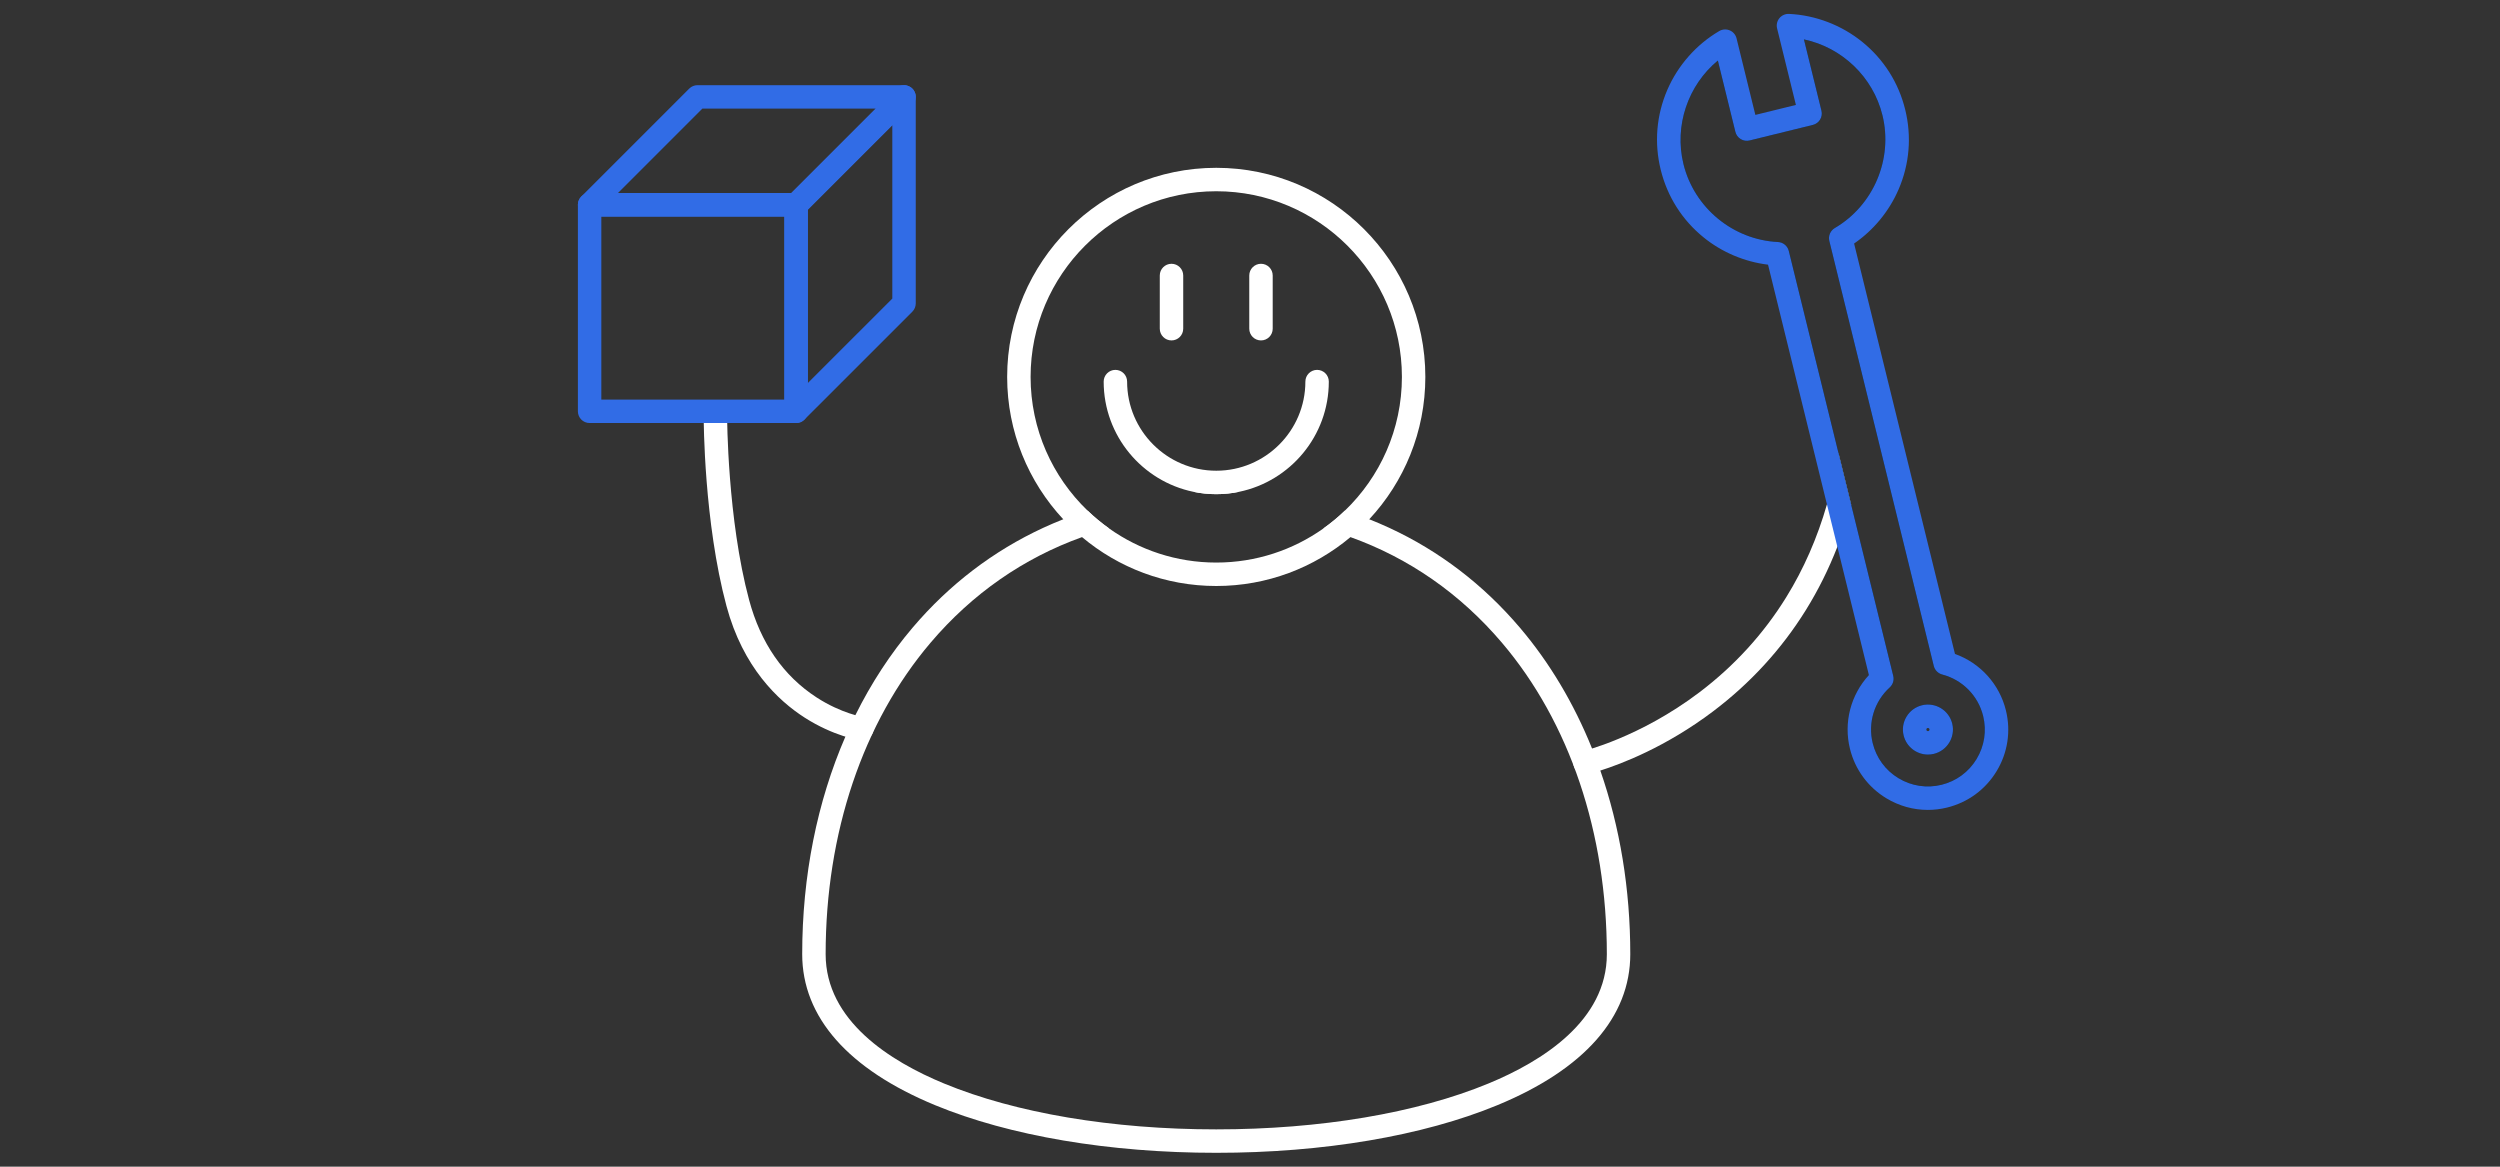
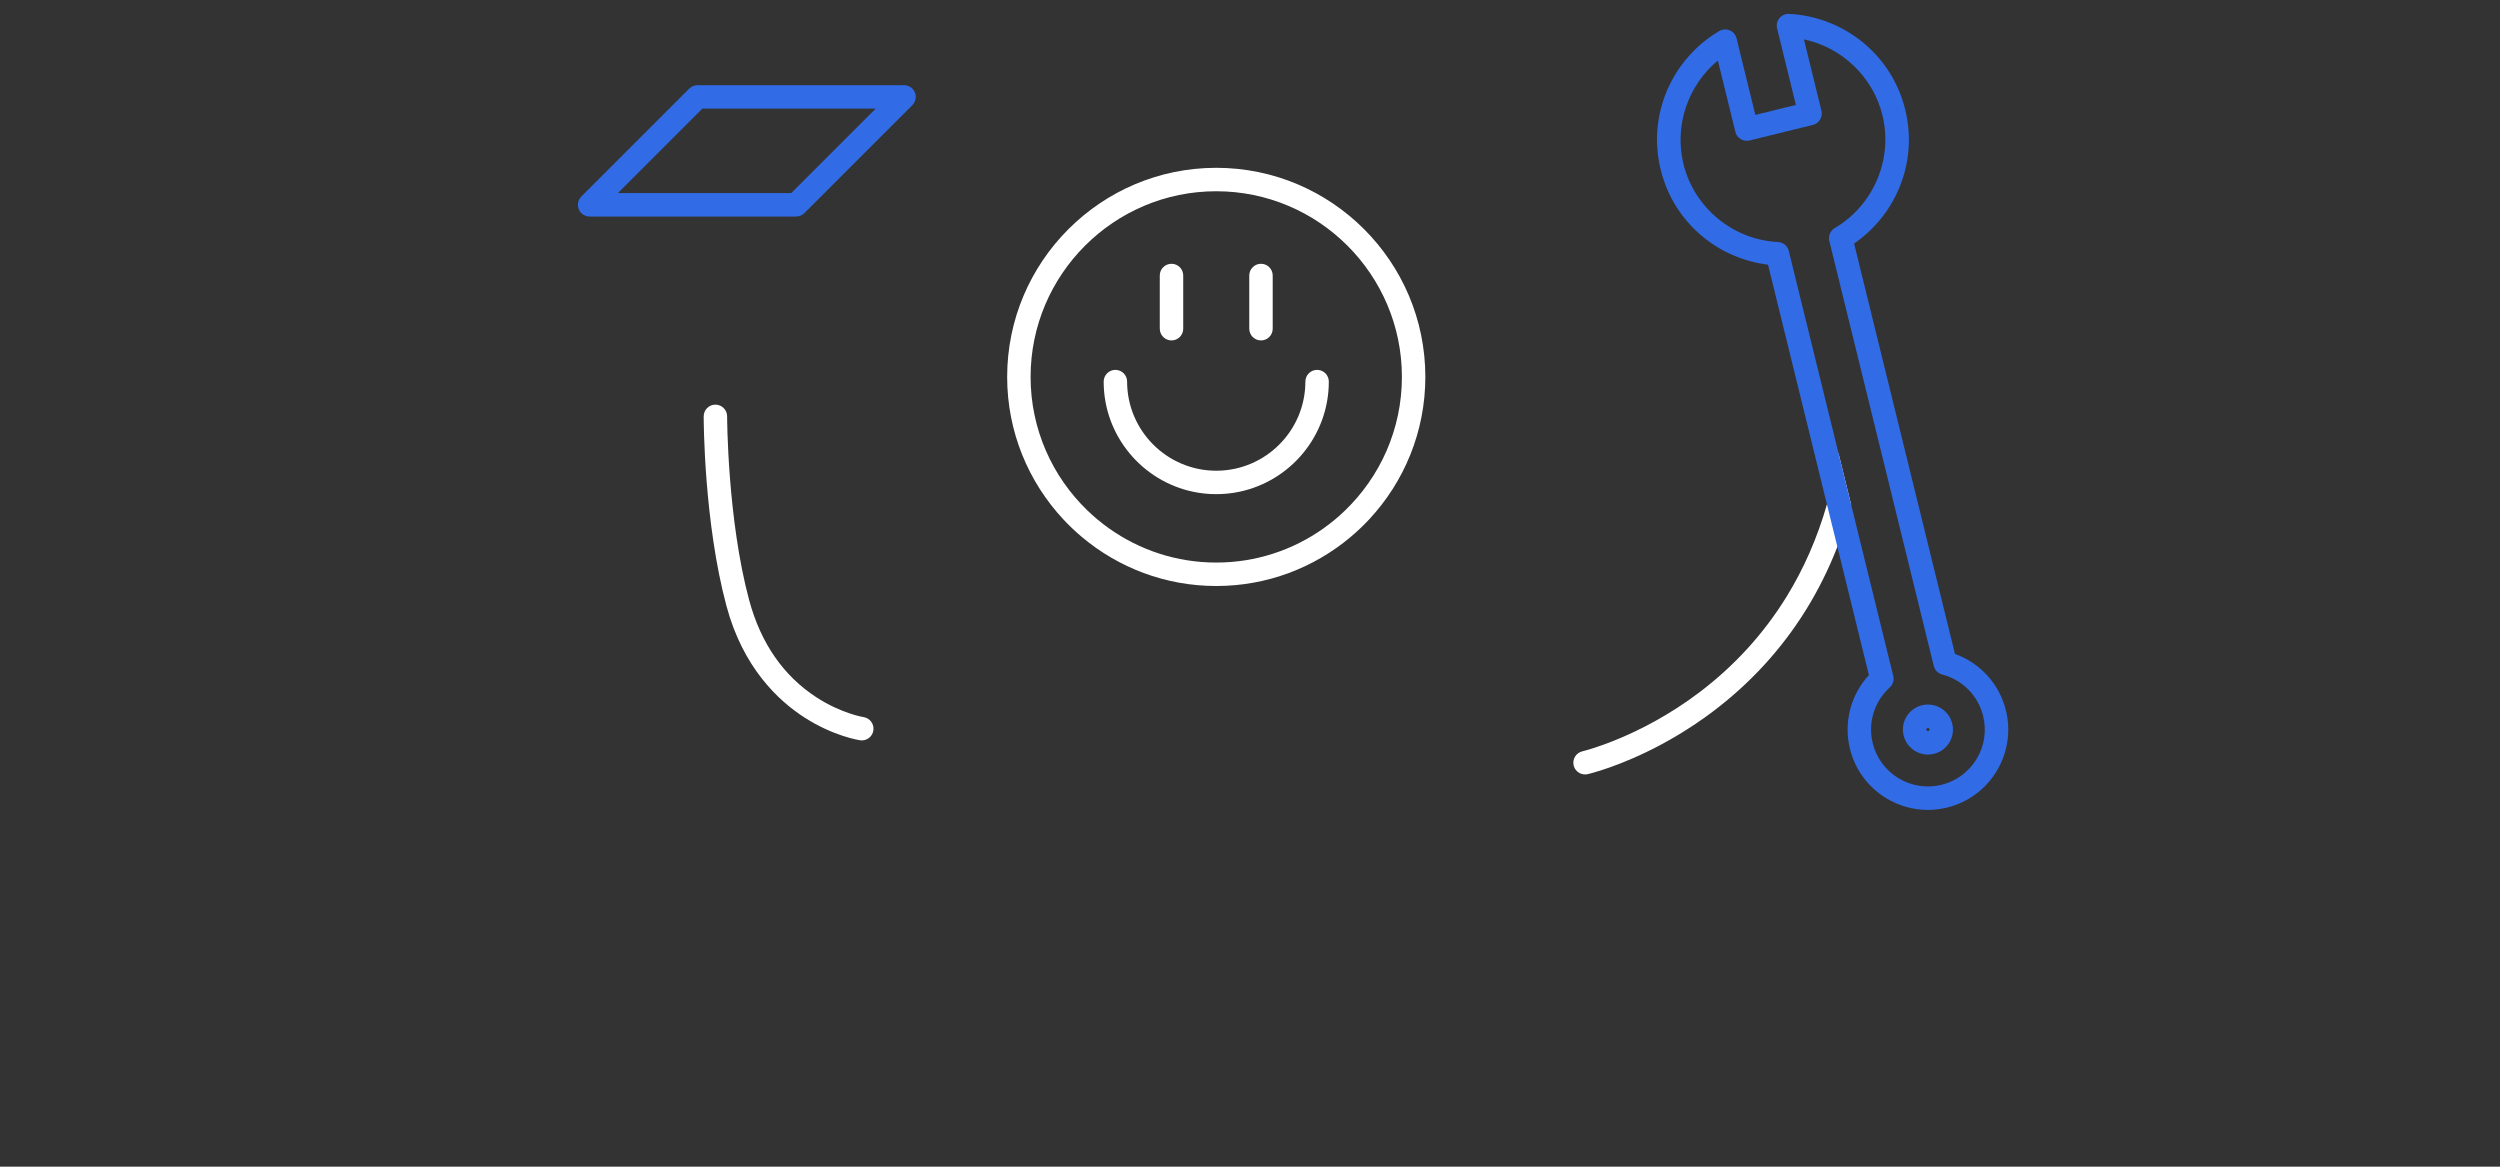
<svg xmlns="http://www.w3.org/2000/svg" version="1.1" id="Layer_1" x="0px" y="0px" viewBox="0 0 1600 746.687" enable-background="new 0 0 1600 746.687" xml:space="preserve">
  <rect x="0" y="0" width="1600" height="746.687" fill="#333333" stroke="none" />
  <path fill="#FFFFFF" d="M1184.75,323.04c-1.3,4.78-2.72,9.49-4.25,14.13c-1.42,4.32-2.95,8.57-4.58,12.76v0.01  c-5.56,14.29-12.29,27.81-20.17,40.5c-15.57,25.06-35.61,46.92-59.56,64.97c-30.11,22.68-58.52,33.5-71.98,37.75  c-4.78,1.51-7.67,2.2-8.09,2.29c-0.56,0.13-1.13,0.19-1.69,0.19c-3.41,0-6.5-2.34-7.3-5.81c-0.93-4.03,1.58-8.06,5.61-8.99  c0.09-0.02,2.31-0.56,6.18-1.77c4.06-1.28,9.94-3.3,17.06-6.28c13.9-5.81,32.54-15.24,51.69-29.74  c22.36-16.94,41.05-37.42,55.55-60.88c11.16-18.04,19.86-37.9,26.02-59.37v-0.01c1.46-5.05,2.77-10.19,3.94-15.41v-0.01  c1.3-5.8,2.42-11.7,3.37-17.71L1184.75,323.04z" />
  <path fill="#FFFFFF" d="M551.562,473.86c-0.361,0-0.727-0.026-1.095-0.08c-0.679-0.1-16.847-2.573-35.433-14.469  c-17.029-10.898-39.544-32.148-50.101-71.491c-14.409-53.699-14.574-118.612-14.574-121.35c0-4.142,3.357-7.499,7.499-7.5  c4.142,0,7.5,3.357,7.501,7.499c0,0.651,0.175,65.71,14.062,117.464c7.406,27.598,21.915,48.583,43.125,62.373  c15.952,10.371,29.981,12.614,30.121,12.636c4.084,0.626,6.905,4.44,6.292,8.527C558.401,471.187,555.213,473.86,551.562,473.86z" />
-   <path fill="#FFFFFF" d="M778.4,314.4c-4.92,0-9.8,0.12-14.63,0.36c4.72,0.99,9.62,1.5,14.63,1.5c5.01,0,9.9-0.51,14.63-1.5  C788.2,314.52,783.32,314.4,778.4,314.4z M1024.21,493.16c-1.66-4.76-3.42-9.46-5.29-14.09c-11.58-28.77-27.11-54.93-46.26-77.45  c-23.42-27.54-51.55-49.02-83.6-63.84c-4.19-1.93-8.43-3.75-12.73-5.45c-2.5-0.98-5.02-1.93-7.57-2.84  c-2.65-0.94-5.32-1.85-8.01-2.7c-4.32,4.16-8.95,8-13.86,11.48c3.05,0.83,6.07,1.72,9.06,2.67c2.81,0.88,5.6,1.82,8.35,2.81  c37.45,13.44,70.22,36.18,96.93,67.59c43.3,50.92,67.15,121.72,67.15,199.34c0,42.54-41.23,68.5-75.83,82.78  c-45.81,18.92-107.66,29.34-174.15,29.34c-66.5,0-128.35-10.42-174.16-29.34c-34.59-14.28-75.83-40.24-75.83-82.78  c0-77.62,23.85-148.42,67.15-199.34c26.71-31.42,59.48-54.15,96.94-67.59c2.75-0.99,5.53-1.93,8.34-2.81  c2.99-0.95,6.02-1.85,9.07-2.68c-4.91-3.47-9.54-7.31-13.86-11.47c-2.7,0.85-5.37,1.76-8.02,2.7c-2.54,0.91-5.06,1.86-7.56,2.84  c-4.3,1.7-8.55,3.52-12.74,5.45c-32.05,14.82-60.18,36.3-83.6,63.84c-14.29,16.81-26.57,35.65-36.7,56.09  c-2.23,4.51-4.36,9.1-6.39,13.76c-18.06,41.62-27.63,89.09-27.63,139.21c0,40.24,29.43,73.66,85.1,96.65  c47.59,19.65,111.47,30.47,179.89,30.47c68.41,0,132.29-10.82,179.88-30.47c55.67-22.99,85.1-56.41,85.1-96.65  C1043.38,569.07,1036.78,529.28,1024.21,493.16z" />
  <g>
    <path fill="#FFFFFF" d="M778.4,107.4c-73.79,0-133.82,60.03-133.82,133.82c0,35.16,13.64,67.21,35.89,91.11   c3.77,4.05,7.79,7.87,12.03,11.42c23.26,19.52,53.23,31.29,85.9,31.29c32.67,0,62.64-11.77,85.9-31.29   c4.24-3.55,8.26-7.37,12.03-11.42c22.25-23.9,35.89-55.95,35.89-91.11C912.22,167.43,852.19,107.4,778.4,107.4z M860.75,326.79   c-4.32,4.16-8.95,8-13.86,11.48c-19.37,13.7-43.01,21.77-68.49,21.77c-25.48,0-49.12-8.07-68.49-21.78   c-4.91-3.47-9.54-7.31-13.86-11.47c-22.47-21.62-36.47-51.99-36.47-85.57c0-65.52,53.3-118.82,118.82-118.82   s118.82,53.3,118.82,118.82C897.22,274.8,883.22,305.17,860.75,326.79z" />
  </g>
  <path fill="#FFFFFF" d="M850.44,244.22c0,34.71-24.68,63.77-57.41,70.54c-4.73,0.99-9.62,1.5-14.63,1.5c-5.01,0-9.91-0.51-14.63-1.5  c-32.74-6.77-57.42-35.83-57.42-70.54c0-4.14,3.36-7.5,7.5-7.5c4.15,0,7.5,3.36,7.5,7.5c0,31.45,25.59,57.04,57.05,57.04  c31.45,0,57.04-25.59,57.04-57.04c0-4.14,3.36-7.5,7.5-7.5S850.44,240.08,850.44,244.22z" />
  <path fill="#FFFFFF" d="M814.53,176.32v34.05c0,4.14-3.35,7.5-7.5,7.5c-4.14,0-7.5-3.36-7.5-7.5v-34.05c0-4.14,3.36-7.5,7.5-7.5  C811.18,168.82,814.53,172.18,814.53,176.32z" />
  <path fill="#FFFFFF" d="M757.26,176.32v34.05c0,4.14-3.36,7.5-7.5,7.5s-7.5-3.36-7.5-7.5v-34.05c0-4.14,3.36-7.5,7.5-7.5  S757.26,172.18,757.26,176.32z" />
  <g>
-     <path fill="#002337" d="M1276.5,456.44c-3.99-16.21-16.48-28.07-31.59-32.01l-66.85-272.01c27.17-15.92,41.88-48.33,33.99-80.48   c-7.91-32.14-35.97-54.05-67.43-55.55l13.83,56.27l-40.51,9.95l-13.83-56.26c-27.17,15.9-41.88,48.33-33.98,80.47   c7.9,32.15,35.96,54.04,67.41,55.56l35.64,144.99v0.01l7.32,29.79l23.89,97.22c-11.54,10.49-17.13,26.8-13.15,43.01   c5.79,23.54,29.57,37.93,53.11,32.15C1267.9,503.76,1282.28,479.98,1276.5,456.44z M1265.01,485.77   c-5.04,8.32-13.01,14.17-22.45,16.5c-9.44,2.31-19.22,0.82-27.54-4.22c-8.32-5.03-14.17-13-16.49-22.44   c-3.2-12.99,0.99-26.66,10.91-35.67c2.03-1.85,2.89-4.67,2.24-7.34l-26.93-109.56l-8.2-33.38v-0.01l-31.73-129.06   c-0.79-3.22-3.6-5.54-6.92-5.7c-28.74-1.39-53.61-21.89-60.48-49.86c-6.05-24.59,2.9-50.51,22.01-66.29l11.22,45.66   c0.48,1.94,1.7,3.6,3.4,4.63c1.7,1.03,3.74,1.34,5.68,0.87l40.51-9.96c4.02-0.99,6.48-5.05,5.49-9.07l-11.22-45.67   c24.26,5.12,44.21,23.94,50.25,48.53c6.88,27.97-5.66,57.67-30.5,72.22c-2.86,1.68-4.28,5.04-3.49,8.26l66.85,272.01   c0.66,2.67,2.73,4.77,5.4,5.47c12.96,3.38,23,13.55,26.19,26.54C1271.54,467.67,1270.04,477.45,1265.01,485.77z M1230.05,451.37   c-4.15,1.02-7.66,3.6-9.87,7.25c-2.22,3.66-2.88,7.96-1.85,12.12c1.79,7.29,8.35,12.19,15.54,12.19c1.26,0,2.55-0.15,3.82-0.46   h0.01c8.57-2.11,13.83-10.8,11.73-19.37C1247.32,454.52,1238.63,449.26,1230.05,451.37z M1235.91,475.18h-0.01   c-4.56,1.12-9.17-1.67-10.29-6.23c-1.12-4.57,1.67-9.17,6.23-10.29c4.57-1.13,9.18,1.66,10.31,6.23   C1243.27,469.45,1240.47,474.05,1235.91,475.18z" />
    <path fill="#316CE6" d="M1249.43,463.1c-2.11-8.58-10.8-13.84-19.38-11.73c-4.15,1.02-7.66,3.6-9.87,7.25   c-2.22,3.66-2.88,7.96-1.85,12.12c1.79,7.29,8.35,12.19,15.54,12.19c1.26,0,2.55-0.15,3.82-0.46h0.01   C1246.27,480.36,1251.53,471.67,1249.43,463.1z M1234.11,467.9c-0.53,0.13-1.08-0.2-1.22-0.74c-0.06-0.27-0.02-0.53,0.12-0.76   c0.1-0.17,0.28-0.38,0.62-0.46c0.08-0.02,0.17-0.03,0.25-0.03c0.45,0,0.87,0.31,0.98,0.76   C1235,467.22,1234.66,467.77,1234.11,467.9z M1249.43,463.1c-2.11-8.58-10.8-13.84-19.38-11.73c-4.15,1.02-7.66,3.6-9.87,7.25   c-2.22,3.66-2.88,7.96-1.85,12.12c1.79,7.29,8.35,12.19,15.54,12.19c1.26,0,2.55-0.15,3.82-0.46h0.01   C1246.27,480.36,1251.53,471.67,1249.43,463.1z M1234.11,467.9c-0.53,0.13-1.08-0.2-1.22-0.74c-0.06-0.27-0.02-0.53,0.12-0.76   c0.1-0.17,0.28-0.38,0.62-0.46c0.08-0.02,0.17-0.03,0.25-0.03c0.45,0,0.87,0.31,0.98,0.76   C1235,467.22,1234.66,467.77,1234.11,467.9z M1283.78,454.65c-4.14-16.85-16.44-30.34-32.6-36.13l-64.56-262.66   c12.46-8.56,22.46-20.68,28.47-34.63c7-16.22,8.46-33.88,4.24-51.08c-4.23-17.2-13.71-32.17-27.44-43.3   c-13.27-10.77-29.93-17.15-46.91-17.95c-2.35-0.11-4.64,0.89-6.15,2.72c-1.5,1.83-2.06,4.26-1.49,6.56l12.04,48.98l-25.95,6.38   l-12.04-48.98c-0.56-2.3-2.18-4.2-4.36-5.12c-2.18-0.92-4.67-0.76-6.71,0.43c-14.67,8.59-26.47,21.96-33.24,37.65   c-6.99,16.23-8.46,33.89-4.23,51.09c4.23,17.2,13.71,32.17,27.43,43.3c11.79,9.57,26.27,15.67,41.26,17.48l37.7,153.4v0.01   l6.68,27.13v0.01l20.18,82.12c-11.64,12.62-16.28,30.28-12.14,47.13c3.28,13.33,11.55,24.58,23.29,31.7   c8.14,4.92,17.26,7.45,26.53,7.45c4.11,0,8.26-0.5,12.36-1.51c13.33-3.28,24.59-11.55,31.7-23.3   C1284.95,481.79,1287.06,467.98,1283.78,454.65z M1215.02,498.05c-8.32-5.03-14.17-13-16.49-22.44   c-3.2-12.99,0.99-26.66,10.91-35.67c2.03-1.85,2.89-4.67,2.24-7.34l-26.93-109.56l-8.2-33.38v-0.01l-31.73-129.06   c-0.79-3.22-3.6-5.54-6.92-5.7c-28.74-1.39-53.61-21.89-60.48-49.86c-6.05-24.59,2.9-50.51,22.01-66.29l11.22,45.66   c0.48,1.94,1.7,3.6,3.4,4.63c1.7,1.03,3.74,1.34,5.68,0.87l40.51-9.96c4.02-0.99,6.48-5.05,5.49-9.07l-11.22-45.67   c24.26,5.12,44.21,23.94,50.25,48.53c6.88,27.97-5.66,57.67-30.5,72.22c-2.86,1.68-4.28,5.04-3.49,8.26l66.85,272.01   c0.66,2.67,2.73,4.77,5.4,5.47c12.96,3.38,23,13.55,26.19,26.54c2.33,9.44,0.83,19.22-4.2,27.54c-5.04,8.32-13.01,14.17-22.45,16.5   C1233.12,504.58,1223.34,503.09,1215.02,498.05z M1230.05,451.37c-4.15,1.02-7.66,3.6-9.87,7.25c-2.22,3.66-2.88,7.96-1.85,12.12   c1.79,7.29,8.35,12.19,15.54,12.19c1.26,0,2.55-0.15,3.82-0.46h0.01c8.57-2.11,13.83-10.8,11.73-19.37   C1247.32,454.52,1238.63,449.26,1230.05,451.37z M1234.11,467.9c-0.53,0.13-1.08-0.2-1.22-0.74c-0.06-0.27-0.02-0.53,0.12-0.76   c0.1-0.17,0.28-0.38,0.62-0.46c0.08-0.02,0.17-0.03,0.25-0.03c0.45,0,0.87,0.31,0.98,0.76   C1235,467.22,1234.66,467.77,1234.11,467.9z M1249.43,463.1c-2.11-8.58-10.8-13.84-19.38-11.73c-4.15,1.02-7.66,3.6-9.87,7.25   c-2.22,3.66-2.88,7.96-1.85,12.12c1.79,7.29,8.35,12.19,15.54,12.19c1.26,0,2.55-0.15,3.82-0.46h0.01   C1246.27,480.36,1251.53,471.67,1249.43,463.1z M1234.11,467.9c-0.53,0.13-1.08-0.2-1.22-0.74c-0.06-0.27-0.02-0.53,0.12-0.76   c0.1-0.17,0.28-0.38,0.62-0.46c0.08-0.02,0.17-0.03,0.25-0.03c0.45,0,0.87,0.31,0.98,0.76   C1235,467.22,1234.66,467.77,1234.11,467.9z M1249.43,463.1c-2.11-8.58-10.8-13.84-19.38-11.73c-4.15,1.02-7.66,3.6-9.87,7.25   c-2.22,3.66-2.88,7.96-1.85,12.12c1.79,7.29,8.35,12.19,15.54,12.19c1.26,0,2.55-0.15,3.82-0.46h0.01   C1246.27,480.36,1251.53,471.67,1249.43,463.1z M1234.11,467.9c-0.53,0.13-1.08-0.2-1.22-0.74c-0.06-0.27-0.02-0.53,0.12-0.76   c0.1-0.17,0.28-0.38,0.62-0.46c0.08-0.02,0.17-0.03,0.25-0.03c0.45,0,0.87,0.31,0.98,0.76   C1235,467.22,1234.66,467.77,1234.11,467.9z" />
  </g>
  <g>
-     <path fill="#316CE6" d="M509.52,123.57H377.35c-2.07,0-3.95,0.84-5.3,2.19c-0.78,0.78-1.36,1.69-1.71,2.68   c-0.07,0.16-0.13,0.31-0.17,0.47c-0.07,0.24-0.13,0.47-0.18,0.71c-0.09,0.47-0.14,0.96-0.14,1.45v132.17c0,4.14,3.36,7.5,7.5,7.5   h132.17c0.98,0,1.95-0.19,2.85-0.56c0.21-0.09,0.42-0.19,0.63-0.3c0.66-0.35,1.28-0.8,1.82-1.34c1.36-1.35,2.2-3.23,2.2-5.3V131.07   C517.02,126.92,513.66,123.57,509.52,123.57z M384.85,255.74V138.57h117.17v117.17H384.85z" />
    <path fill="#316CE6" d="M586.04,61.28c-0.02-0.21-0.05-0.41-0.09-0.62c-0.01-0.08-0.02-0.15-0.04-0.22   c-0.04-0.21-0.1-0.42-0.16-0.63c-0.07-0.22-0.16-0.45-0.25-0.67c-0.11-0.26-0.23-0.51-0.36-0.76c0,0,0,0-0.01-0.01   c-0.13-0.24-0.28-0.48-0.44-0.7c-0.1-0.14-0.21-0.28-0.31-0.42c-0.02-0.01-0.03-0.03-0.04-0.04c-0.11-0.13-0.23-0.26-0.35-0.39   s-0.25-0.26-0.39-0.38c-0.13-0.12-0.27-0.24-0.42-0.35c-0.12-0.1-0.25-0.19-0.38-0.28c-0.42-0.29-0.87-0.53-1.35-0.73   c-0.42-0.18-0.86-0.31-1.3-0.4c-0.07-0.02-0.15-0.03-0.22-0.04c-0.21-0.04-0.41-0.07-0.62-0.09c-0.25-0.03-0.49-0.04-0.73-0.04   H446.4c-1.98,0-3.89,0.79-5.3,2.2l-69.05,69.05c-0.78,0.78-1.36,1.69-1.71,2.68c-0.07,0.16-0.13,0.31-0.17,0.47   c-0.07,0.24-0.13,0.47-0.18,0.71c-0.09,0.47-0.14,0.96-0.14,1.45c0,0.96,0.19,1.94,0.57,2.87c1.16,2.8,3.9,4.63,6.93,4.63h132.17   c1.99,0,3.9-0.79,5.3-2.2l2.2-2.2l54.06-54.05l12.8-12.8c1.43-1.44,2.2-3.36,2.2-5.31C586.08,61.77,586.07,61.53,586.04,61.28z    M506.41,123.57H395.46l54.05-54.06h110.96L506.41,123.57z" />
-     <path fill="#316CE6" d="M586.04,61.28c-0.02-0.21-0.05-0.41-0.09-0.62c-0.01-0.08-0.02-0.15-0.04-0.22   c-0.04-0.21-0.1-0.42-0.16-0.63c-0.07-0.22-0.16-0.45-0.25-0.67c-0.11-0.26-0.23-0.51-0.36-0.76c0,0,0,0-0.01-0.01   c-0.13-0.24-0.28-0.48-0.44-0.7c-0.1-0.14-0.21-0.28-0.31-0.42c-0.02-0.01-0.03-0.03-0.04-0.04c-0.11-0.13-0.23-0.26-0.35-0.39   s-0.25-0.26-0.39-0.38c-0.13-0.12-0.27-0.24-0.42-0.35c-0.12-0.1-0.25-0.19-0.38-0.28c-0.42-0.29-0.87-0.53-1.35-0.73   c-0.42-0.18-0.86-0.31-1.3-0.4c-0.07-0.02-0.15-0.03-0.22-0.04c-0.21-0.04-0.41-0.07-0.62-0.09c-0.25-0.03-0.49-0.04-0.73-0.04   c-1.95,0-3.87,0.76-5.31,2.2l-12.8,12.8l-56.25,56.25c-1.41,1.41-2.2,3.32-2.2,5.31v132.17c0,3.03,1.83,5.76,4.63,6.93   c0.93,0.38,1.9,0.57,2.87,0.57c0.98,0,1.95-0.19,2.85-0.56c0.21-0.09,0.42-0.19,0.63-0.3c0.66-0.35,1.28-0.8,1.82-1.34l69.06-69.05   c1.41-1.41,2.2-3.32,2.2-5.31V62.01C586.08,61.77,586.07,61.53,586.04,61.28z M571.08,191.08l-54.06,54.05V134.17l54.06-54.05   V191.08z" />
  </g>
</svg>